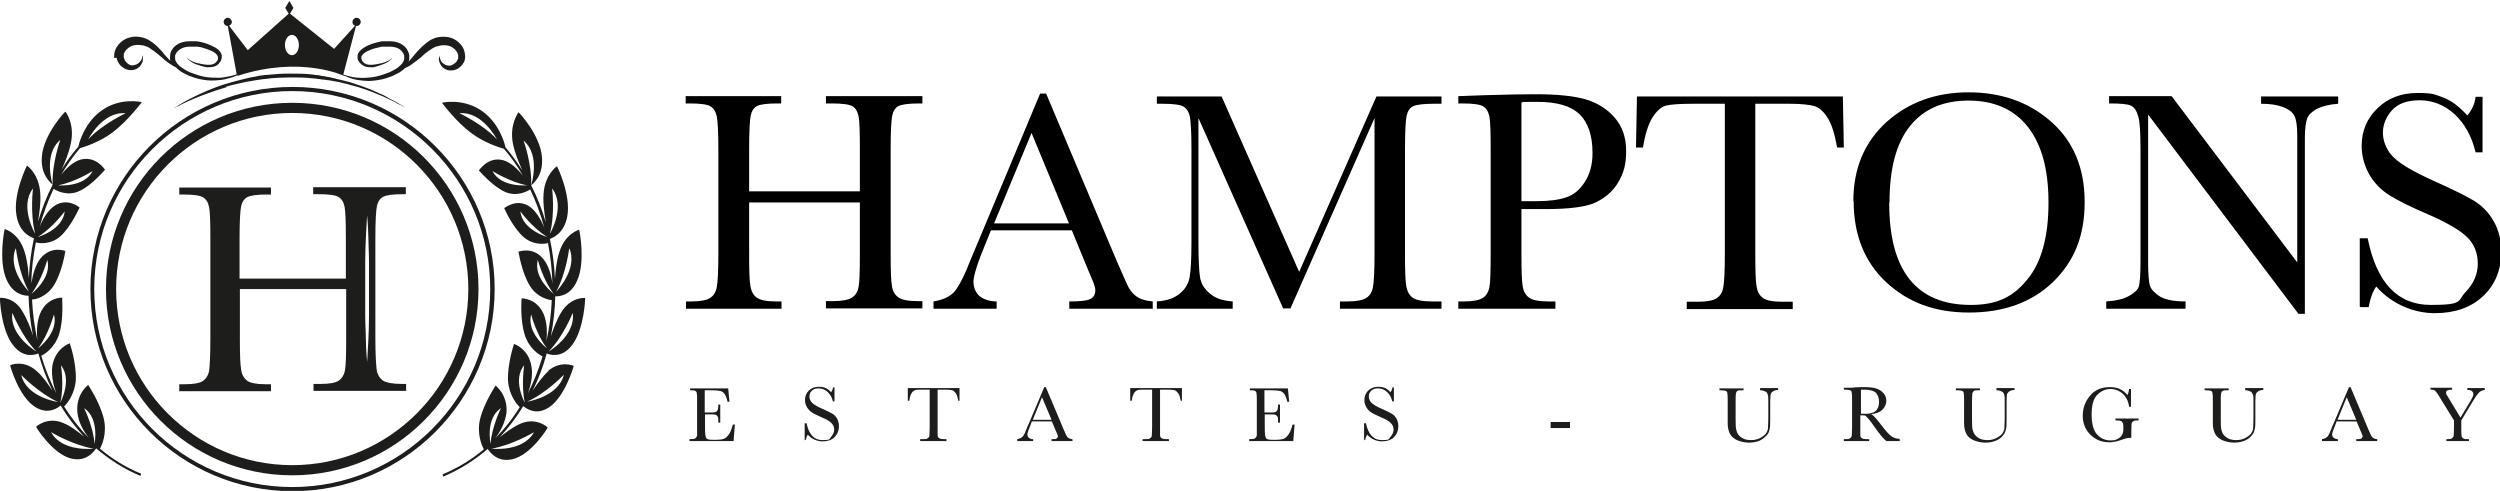
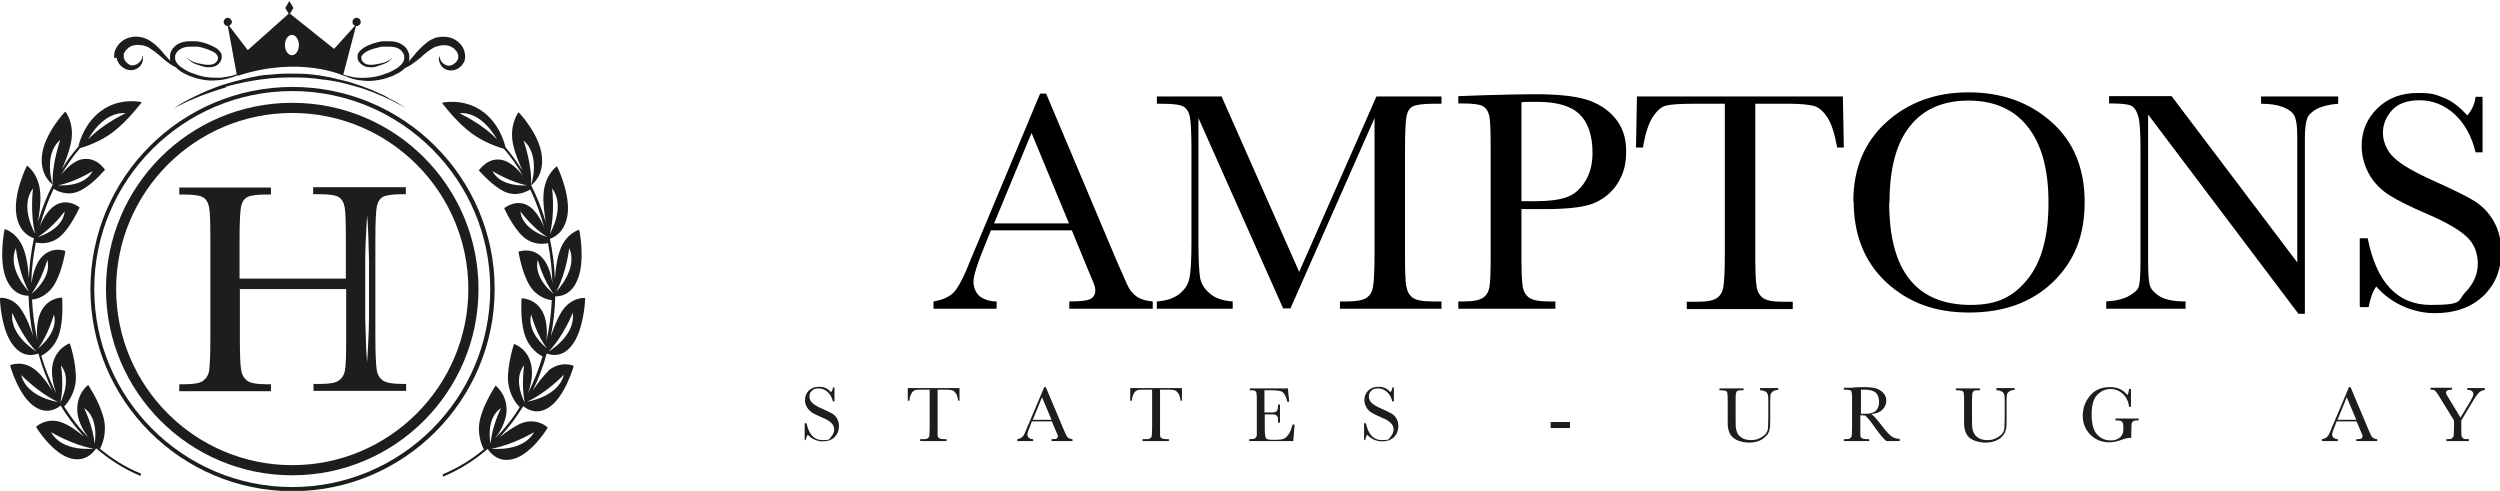
<svg xmlns="http://www.w3.org/2000/svg" id="Capa_1" version="1.1" viewBox="0 0 787.9 154.7">
  <defs>
    <style>
      .st0 {
        fill: #1d1d1b;
      }
    </style>
  </defs>
  <g>
-     <path class="st0" d="M231,133.8h.6l-.4,5.2h-13.9v-.6h.3c.8,0,1.4-.1,1.6-.3s.4-.5.5-.8c0-.3,0-1.2,0-2.6v-8.2c0-1.3,0-2.1-.1-2.5,0-.4-.2-.7-.5-.8-.3-.2-.8-.2-1.6-.2v-.6h12l.4,4.2h-.6c-.3-1.2-.6-2-1-2.5s-.8-.8-1.4-.9c-.5-.1-1.4-.2-2.5-.2h-2.3v7h1.8c.8,0,1.4,0,1.7-.2.3-.1.5-.4.6-.6.1-.3.2-.8.2-1.7h.6v5.7h-.6c0-.9,0-1.6-.2-1.9-.2-.3-.4-.5-.7-.6s-.8-.1-1.5-.1h-1.8v4c0,2,.1,3.1.4,3.5s.9.5,2.1.5h1.2c.9,0,1.6-.1,2.2-.3.6-.2,1.1-.7,1.6-1.4.5-.7.9-1.7,1.2-2.9Z" />
    <path class="st0" d="M253.6,138.8v-5.4h.6c.7,3.5,2.4,5.3,5,5.3s2.1-.3,2.7-1c.6-.7,1-1.4,1-2.3s-.3-1.5-.9-2.1c-.6-.6-1.6-1.2-3.1-1.8-1.3-.6-2.4-1.1-3-1.5s-1.2-1-1.6-1.7c-.4-.7-.6-1.4-.6-2.2,0-1.2.4-2.2,1.2-3,.8-.8,1.9-1.2,3.1-1.2s1.4.1,2,.3,1.3.7,1.9,1.4c.4-.5.6-.9.6-1.5h.5v4.4h-.5c-.3-1.3-.9-2.3-1.7-3-.8-.7-1.7-1.1-2.8-1.1s-1.7.3-2.2.8c-.5.5-.7,1.1-.7,1.8s.3,1.4.9,2c.6.5,1.6,1.2,3.1,1.8,1.4.6,2.5,1.2,3.1,1.5s1.2.9,1.6,1.6c.4.7.6,1.5.6,2.4,0,1.4-.5,2.6-1.4,3.5s-2.2,1.3-3.8,1.3-3.4-.7-4.6-2.1c-.3.4-.5.9-.6,1.6h-.6Z" />
    <path class="st0" d="M286.7,126.3h-.6v-4h16.3v4c0,0-.4,0-.4,0-.2-1.1-.4-1.9-.8-2.4s-.7-.8-1.1-.9c-.4-.1-1-.2-1.9-.2h-2.7v11.8c0,1.3,0,2.2,0,2.6,0,.4.2.7.5.9.3.2.8.3,1.5.3h.8v.6h-8.3v-.6h.9c.7,0,1.2,0,1.5-.3.3-.2.5-.5.5-.8,0-.4.1-1.3.1-2.7v-11.8h-2.5c-1.1,0-1.8,0-2.2.2s-.7.4-1,.9c-.3.5-.6,1.3-.7,2.4Z" />
    <path class="st0" d="M331.6,132.8h-6.4l-.4,1.1c-.6,1.5-1,2.5-1,3s.2.9.5,1.1c.3.3.8.4,1.3.4v.6h-5v-.6c.7-.1,1.3-.4,1.7-.8s.8-1.3,1.3-2.6c0-.1.2-.6.6-1.4l4.9-11.6h.5l5.6,13.3.8,1.8c.2.4.4.7.7.9.3.2.7.4,1.3.4v.6h-6.6v-.6c.8,0,1.4,0,1.6-.2s.4-.4.4-.7-.2-.7-.6-1.6l-1.3-3.1ZM331.4,132.3l-3-7.1-2.9,7.1h5.9Z" />
    <path class="st0" d="M356.8,126.3h-.6v-4h16.3v4c0,0-.4,0-.4,0-.2-1.1-.4-1.9-.8-2.4s-.7-.8-1.1-.9c-.4-.1-1-.2-1.9-.2h-2.7v11.8c0,1.3,0,2.2,0,2.6,0,.4.2.7.5.9.3.2.8.3,1.5.3h.8v.6h-8.3v-.6h.9c.7,0,1.2,0,1.5-.3.3-.2.5-.5.5-.8,0-.4.1-1.3.1-2.7v-11.8h-2.5c-1.1,0-1.8,0-2.2.2s-.7.4-1,.9c-.3.5-.6,1.3-.7,2.4Z" />
    <path class="st0" d="M407.4,133.8h.6l-.4,5.2h-13.9v-.6h.3c.8,0,1.4-.1,1.6-.3s.4-.5.5-.8c0-.3,0-1.2,0-2.6v-8.2c0-1.3,0-2.1-.1-2.5,0-.4-.2-.7-.5-.8-.3-.2-.8-.2-1.6-.2v-.6h12l.4,4.2h-.6c-.3-1.2-.6-2-1-2.5s-.8-.8-1.4-.9c-.5-.1-1.4-.2-2.5-.2h-2.3v7h1.8c.8,0,1.4,0,1.7-.2.3-.1.5-.4.6-.6.1-.3.2-.8.2-1.7h.6v5.7h-.6c0-.9,0-1.6-.2-1.9-.2-.3-.4-.5-.7-.6s-.8-.1-1.5-.1h-1.8v4c0,2,.1,3.1.4,3.5s.9.5,2.1.5h1.2c.9,0,1.6-.1,2.2-.3.6-.2,1.1-.7,1.6-1.4.5-.7.9-1.7,1.2-2.9Z" />
    <path class="st0" d="M429.9,138.8v-5.4h.6c.7,3.5,2.4,5.3,5,5.3s2.1-.3,2.7-1c.6-.7,1-1.4,1-2.3s-.3-1.5-.9-2.1c-.6-.6-1.6-1.2-3.1-1.8-1.3-.6-2.4-1.1-3-1.5-.7-.4-1.2-1-1.6-1.7-.4-.7-.6-1.4-.6-2.2,0-1.2.4-2.2,1.2-3s1.9-1.2,3.1-1.2,1.4.1,2,.3,1.3.7,1.9,1.4c.4-.5.6-.9.6-1.5h.5v4.4h-.5c-.3-1.3-.9-2.3-1.7-3-.8-.7-1.7-1.1-2.8-1.1s-1.7.3-2.2.8c-.5.5-.7,1.1-.7,1.8s.3,1.4.9,2c.6.5,1.6,1.2,3.1,1.8,1.4.6,2.5,1.2,3.1,1.5.7.4,1.2.9,1.6,1.6.4.7.6,1.5.6,2.4,0,1.4-.5,2.6-1.4,3.5s-2.2,1.3-3.8,1.3-3.4-.7-4.6-2.1c-.3.4-.5.9-.6,1.6h-.6Z" />
    <path class="st0" d="M488.7,133h6.1v1.9h-6.1v-1.9Z" />
    <path class="st0" d="M554.8,122.3h5.6v.6c-.7,0-1.3.2-1.7.5-.4.3-.6.6-.7,1,0,.4-.1,1-.1,2.1v5.6c0,1.4,0,2.5-.2,3.2-.1.7-.4,1.4-1,2s-1.3,1.2-2.2,1.6c-1,.4-2.1.6-3.3.6s-2.7-.3-3.8-.8c-1-.5-1.8-1.2-2.2-2-.4-.8-.7-1.9-.7-3.2v-1.7s0-5.2,0-5.2c0-1.3,0-2.2-.1-2.6,0-.4-.2-.7-.5-.8-.3-.1-.8-.2-1.6-.2h-.4v-.6h7.6v.6h-.3c-.8,0-1.4,0-1.6.2-.3.1-.4.4-.5.8s-.1,1.2-.1,2.6v5.3c0,1.8,0,3.1.3,3.9.2.8.6,1.4,1.4,2,.8.6,1.8.9,3.1.9s1.9-.2,2.8-.6c.8-.4,1.5-.9,1.9-1.4.4-.6.7-1.2.7-1.8s.1-1.6.1-2.9v-5.7c0-.9,0-1.6-.2-2-.1-.4-.3-.7-.7-.9-.4-.2-.9-.4-1.7-.4v-.6Z" />
    <path class="st0" d="M599,139h-4.5c-.8-.6-2-2-3.7-4.4-.5-.8-1.1-1.5-1.6-2.2-.6-.7-1-1.1-1.2-1.3-.2-.2-.5-.2-1-.2h-.7v3.7c0,1.3,0,2.2,0,2.6,0,.4.2.7.5.9.3.2.8.3,1.5.3h.8v.6h-8v-.6h.5c.7,0,1.2,0,1.5-.3s.5-.5.5-.8c0-.4.1-1.3.1-2.7v-8.2c0-1.3,0-2.2-.1-2.6,0-.4-.2-.7-.5-.8-.3-.1-.8-.2-1.7-.2h-.3v-.6h2.4c1.6-.2,2.9-.2,3.8-.2,1.6,0,2.9.1,3.9.4,1,.3,1.8.8,2.4,1.5.6.7.9,1.5.9,2.4s-.4,2-1.2,2.8c-.8.8-2,1.3-3.6,1.4.7.3,1.8,1.6,3.4,3.7,1.3,1.7,2.3,2.8,3,3.3s1.6.8,2.6.8v.6ZM586.4,130.4c.6,0,1.3,0,1.9,0,.7,0,1.2-.1,1.7-.3.5-.1.9-.4,1.2-.6.3-.3.5-.7.7-1.1.2-.5.3-1,.3-1.7,0-1.2-.3-2.1-.9-2.8-.6-.7-1.9-1.1-3.8-1.1s-.7,0-1,0v7.6Z" />
    <path class="st0" d="M629.3,122.3h5.6v.6c-.7,0-1.3.2-1.7.5-.4.3-.6.6-.7,1,0,.4-.1,1-.1,2.1v5.6c0,1.4,0,2.5-.2,3.2s-.4,1.4-1,2c-.5.7-1.3,1.2-2.2,1.6-1,.4-2.1.6-3.3.6s-2.7-.3-3.8-.8-1.8-1.2-2.2-2-.7-1.9-.7-3.2v-1.7s0-5.2,0-5.2c0-1.3,0-2.2-.1-2.6,0-.4-.2-.7-.5-.8-.3-.1-.8-.2-1.6-.2h-.4v-.6h7.6v.6h-.3c-.8,0-1.4,0-1.6.2s-.4.4-.5.8c0,.4-.1,1.2-.1,2.6v5.3c0,1.8,0,3.1.3,3.9s.6,1.4,1.4,2c.8.6,1.8.9,3.1.9s1.9-.2,2.8-.6c.8-.4,1.5-.9,1.9-1.4.4-.6.7-1.2.7-1.8,0-.6.1-1.6.1-2.9v-5.7c0-.9,0-1.6-.2-2-.1-.4-.3-.7-.7-.9-.4-.2-.9-.4-1.7-.4v-.6Z" />
    <path class="st0" d="M666.8,131.9h7.2v.6c-.8,0-1.3,0-1.6.2-.3.2-.5.4-.6.8,0,.4-.1,1.3-.1,2.7v1.8c-.2,0-.4,0-.5,0-.6,0-1.5.2-2.5.6-1.4.5-2.7.8-3.9.8-2.4,0-4.4-.8-6-2.4-1.6-1.6-2.4-3.6-2.4-6s.8-4.5,2.3-6.3c1.5-1.8,3.6-2.7,6.2-2.7s4.1.8,5.6,2.5c.3-.6.4-1.2.5-1.9h.6v5.6h-.6c-.2-1.7-.9-3.1-2-4.1-1.1-1-2.4-1.5-3.9-1.5s-2.9.6-4.1,1.8-1.8,3.2-1.8,6.2.6,5.1,1.7,6.3c1.1,1.2,2.5,1.9,4.2,1.9s1.6-.2,2.3-.5c.7-.3,1.2-.8,1.4-1.3.3-.5.4-1.1.4-1.9s0-1.5-.2-1.8c-.1-.3-.3-.5-.5-.6-.2-.1-.7-.2-1.4-.2h-.4v-.6Z" />
-     <path class="st0" d="M707.7,122.3h5.6v.6c-.7,0-1.3.2-1.7.5-.4.3-.6.6-.7,1,0,.4-.1,1-.1,2.1v5.6c0,1.4,0,2.5-.2,3.2s-.4,1.4-1,2c-.5.7-1.3,1.2-2.2,1.6-1,.4-2.1.6-3.3.6s-2.7-.3-3.8-.8c-1-.5-1.8-1.2-2.2-2s-.7-1.9-.7-3.2v-1.7s0-5.2,0-5.2c0-1.3,0-2.2-.1-2.6,0-.4-.2-.7-.5-.8-.3-.1-.8-.2-1.6-.2h-.4v-.6h7.6v.6h-.3c-.8,0-1.4,0-1.6.2-.3.1-.4.4-.5.8s-.1,1.2-.1,2.6v5.3c0,1.8,0,3.1.3,3.9.2.8.6,1.4,1.4,2,.8.6,1.8.9,3.1.9s1.9-.2,2.8-.6c.8-.4,1.5-.9,1.9-1.4.4-.6.7-1.2.7-1.8,0-.6.1-1.6.1-2.9v-5.7c0-.9,0-1.6-.2-2s-.3-.7-.7-.9c-.4-.2-.9-.4-1.7-.4v-.6Z" />
    <path class="st0" d="M742.8,132.8h-6.4l-.4,1.1c-.6,1.5-1,2.5-1,3s.2.9.5,1.1.8.4,1.3.4v.6h-5v-.6c.7-.1,1.3-.4,1.7-.8s.8-1.3,1.3-2.6c0-.1.2-.6.6-1.4l4.9-11.6h.5l5.6,13.3.8,1.8c.2.4.4.7.7.9.3.2.7.4,1.3.4v.6h-6.6v-.6c.8,0,1.4,0,1.6-.2s.4-.4.4-.7-.2-.7-.6-1.6l-1.3-3.1ZM742.6,132.3l-3-7.1-2.9,7.1h5.9Z" />
    <path class="st0" d="M775.4,131.7l3.3-5.5c.5-.9.8-1.5.8-1.9s-.1-.7-.4-1c-.3-.3-.8-.4-1.5-.4v-.6h5.5v.6c-.8.1-1.4.4-1.8.8-.5.5-1.1,1.3-1.8,2.5l-3.8,6.3v2.2c0,1.4,0,2.3.1,2.7s.3.7.6.8c.3.2.8.2,1.7.2v.6h-7.1v-.6h.3c.7,0,1.2,0,1.5-.3s.5-.5.5-.8c0-.4.1-1.3.1-2.7v-2.1l-4.2-6.8c-.8-1.4-1.4-2.2-1.7-2.5-.3-.3-.8-.4-1.5-.4v-.6h6.8v.6c-1.3,0-1.9.3-1.9.9s.2.7.6,1.4l4,6.6Z" />
  </g>
  <g>
-     <path d="M271,63.8h-34.9v16.1c0,5.3.1,8.7.4,10.3.3,1.6.9,2.8,2,3.6,1.1.8,3.1,1.2,6.1,1.2h1.7v2.3h-30.1v-2.3h1.7c2.9,0,4.8-.4,5.9-1.1,1.1-.7,1.8-1.8,2.1-3.4.3-1.5.5-5.1.5-10.7v-32.8c0-5.3-.2-8.8-.5-10.3-.3-1.5-1-2.6-2-3.2-1-.6-3.2-.9-6.6-.9h-1.2v-2.3h30.1v2.3h-1.2c-3.3,0-5.4.3-6.4.8-1,.5-1.7,1.6-2,3-.3,1.5-.5,5-.5,10.6v13.3h34.9v-13.3c0-5.3-.1-8.8-.4-10.3-.3-1.5-.9-2.6-1.9-3.2-1-.6-3.2-.9-6.6-.9h-1.8v-2.3h30.4v2.3h-1c-3.3,0-5.4.3-6.5.8-1,.5-1.7,1.6-2,3-.3,1.5-.5,5-.5,10.6v32.8c0,5.3.1,8.7.4,10.3.2,1.6.9,2.8,2,3.6,1.1.8,3.1,1.2,6.1,1.2h1.5v2.3h-30.4v-2.3h2.3c2.8,0,4.8-.4,5.9-1.1,1.1-.7,1.8-1.8,2.1-3.4.3-1.5.4-5.1.4-10.7v-16.1Z" />
    <path d="M337.7,72.6h-25.4l-1.7,4.2c-2.6,6.2-3.8,10.2-3.8,12s.7,3.5,2,4.6c1.4,1,3.1,1.6,5.3,1.6v2.3h-19.9v-2.3c3-.5,5.2-1.5,6.6-3.1,1.4-1.6,3.2-5.1,5.2-10.3.2-.5,1-2.4,2.4-5.7l19.4-46.4h1.9l22.4,53.1,3.1,7c.7,1.6,1.6,2.8,2.8,3.7,1.2.9,2.9,1.5,5.3,1.7v2.3h-26.3v-2.3c3.2,0,5.4-.2,6.5-.7,1.1-.5,1.7-1.4,1.7-2.8s-.8-2.9-2.3-6.5l-5.1-12.4ZM336.9,70.4l-11.8-28.5-11.8,28.5h23.6Z" />
    <path d="M409.4,85.8l24.4-55.4h20.5v2.3h-2.5c-3.3,0-5.4.3-6.5.8-1,.5-1.7,1.6-2,3-.3,1.5-.5,5-.5,10.6v32.8c0,5.3.1,8.7.4,10.3.3,1.6.9,2.8,2,3.6,1.1.8,3.1,1.2,6.1,1.2h3v2.3h-32v-2.3h2.4c2.8,0,4.8-.4,5.9-1.1,1.1-.7,1.8-1.8,2.1-3.4.3-1.5.5-5.1.5-10.7v-42.6l-26.5,60h-2.3l-26.7-60v39.2c0,5.4.2,9,.5,11,.3,1.9,1.3,3.6,3.1,5.1,1.7,1.5,4.1,2.3,7.2,2.5v2.3h-23.9v-2.3c2.9-.2,5.2-.9,7-2.3,1.8-1.4,2.9-3.1,3.3-5.2.4-2,.6-5.8.6-11.3v-29.1c0-5.3-.2-8.8-.5-10.3-.3-1.5-1-2.6-2-3.2-1-.6-3.2-.9-6.6-.9h-1.8v-2.3h20.4l24.5,55.4Z" />
    <path d="M479.5,65.8v14.1c0,5.3.1,8.7.4,10.3.2,1.6.9,2.8,2,3.6,1.1.8,3.1,1.2,6.1,1.2h2.2v2.3h-30.6v-2.3h1.8c2.9,0,4.8-.4,5.9-1.1,1.1-.7,1.8-1.8,2.1-3.4.3-1.5.4-5.1.4-10.7v-32.8c0-5.3-.1-8.8-.4-10.3-.3-1.5-1-2.6-2-3.2-1-.6-3.2-.9-6.6-.9h-1.2v-2.3l8.4-.3c6.7-.2,11.9-.3,15.7-.3,6.9,0,12.2.5,16,1.6,3.7,1.1,6.8,3,9.2,5.8,2.4,2.8,3.6,6.2,3.6,10.5s-.8,6.9-2.4,9.7c-1.6,2.8-4,4.9-7,6.4s-8.4,2.2-16.1,2.2h-7.4ZM479.5,63.4h4.8c3.8,0,7-.4,9.3-1.2,2.4-.8,4.3-2.4,5.9-4.9,1.6-2.5,2.4-5.5,2.4-9.1,0-5.5-1.4-9.6-4.1-12.2-2.7-2.6-7.1-3.9-13.2-3.9s-3.9,0-5.1.2v31Z" />
    <path d="M517.9,46.5h-2.3l.3-16.1h64.9l.3,16.1h-2.1c-.8-4.4-1.8-7.6-3.1-9.5-1.3-2-2.7-3.2-4.2-3.6-1.5-.4-4.1-.7-7.7-.7h-10.8v47.2c0,5.2.1,8.7.4,10.3.2,1.6.9,2.9,2,3.7,1.1.8,3.1,1.2,6.1,1.2h3.3v2.3h-33.4v-2.3h3.5c2.9,0,4.8-.4,5.9-1.1,1.1-.7,1.8-1.8,2.1-3.4.3-1.5.5-5.1.5-10.7v-47.2h-9.9c-4.3,0-7.2.2-8.7.6-1.5.4-2.9,1.7-4.2,3.7-1.3,2.1-2.3,5.2-3,9.5Z" />
    <path d="M584.1,63.4c0-10.3,3.5-18.6,10.4-24.9,6.9-6.2,15.5-9.4,25.9-9.4s19.1,3.1,26.1,9.3c7,6.2,10.5,14.6,10.5,25.3s-3.3,18.7-10,25.2c-6.7,6.4-15.5,9.6-26.4,9.6s-19.3-3.2-26.2-9.6c-6.8-6.4-10.2-14.9-10.2-25.5ZM595.4,63.8c0,10.8,2.1,18.8,6.4,24.2,4.3,5.4,10.7,8.1,19.3,8.1s13.5-2.7,17.9-8.1c4.4-5.4,6.6-13.4,6.6-24.1s-2.2-18.4-6.5-23.9c-4.3-5.5-10.6-8.3-18.7-8.3s-14.2,2.7-18.5,8.1c-4.3,5.4-6.4,13.4-6.4,24Z" />
    <path d="M724.3,98.8l-47.3-62.7v46.4c0,3.8.2,6.4.6,7.6s1.5,2.3,3.2,3.4c1.8,1,4.4,1.5,8,1.5v2.3h-25v-2.3c3.2-.2,5.6-.8,7.3-1.8s2.7-1.9,3-3c.3-1.1.5-3.7.5-7.7v-35.5c0-5.1-.2-8.6-.7-10.3-.5-1.7-1.2-2.9-2.3-3.4-1-.5-3.3-.7-6.9-.7v-2.3h19.7l39.6,52.4v-40c0-3-.3-5-.9-6.2-.6-1.2-1.9-2.1-3.7-2.8-1.9-.7-4.1-1-6.8-1v-2.3h24.3v2.3c-2.8.2-5.1.8-6.7,1.6-1.6.9-2.7,1.9-3.1,3.1-.4,1.2-.7,3.2-.7,6.1v55.4h-2.1Z" />
    <path d="M743.7,96.6v-21.5h2.5c2.8,14,9.4,21,19.9,21s8.3-1.3,10.9-4,3.9-5.7,3.9-9-1.1-6.2-3.4-8.4c-2.3-2.2-6.4-4.6-12.4-7.2-5.4-2.3-9.4-4.3-12.1-6-2.7-1.7-4.9-4-6.4-6.7-1.5-2.8-2.3-5.7-2.3-8.8,0-4.8,1.7-8.7,5-11.9,3.3-3.2,7.5-4.8,12.6-4.8s5.5.5,8,1.4c2.5.9,5.1,2.8,7.7,5.7,1.5-1.8,2.4-3.8,2.6-5.9h2.2v17.5h-2.2c-1.2-5.1-3.5-9.1-6.6-12-3.2-2.9-6.9-4.4-11-4.4s-6.9,1.1-8.8,3.2c-1.9,2.2-2.8,4.5-2.8,7.1s1.2,5.7,3.5,7.8c2.3,2.2,6.5,4.6,12.5,7.3,5.8,2.6,9.9,4.6,12.6,6.2,2.6,1.6,4.7,3.7,6.3,6.5,1.6,2.8,2.4,6,2.4,9.6,0,5.7-1.9,10.4-5.7,14-3.8,3.6-8.9,5.4-15.3,5.4s-13.5-2.8-18.4-8.4c-1.1,1.5-1.9,3.7-2.4,6.5h-2.5Z" />
  </g>
  <g>
    <path class="st0" d="M92.1,149.8c32.4,0,58.7-26.3,58.7-58.7s-26.3-58.7-58.7-58.7-58.7,26.3-58.7,58.7,26.3,58.7,58.7,58.7ZM92.1,35.6c30.6,0,55.5,24.9,55.5,55.5s-24.9,55.5-55.5,55.5-55.5-24.9-55.5-55.5,24.9-55.5,55.5-55.5Z" />
    <path class="st0" d="M28.5,91.1c0,35.1,28.6,63.7,63.7,63.7s63.7-28.6,63.7-63.7-28.6-63.7-63.7-63.7-63.7,28.6-63.7,63.7ZM92.1,28.7c34.4,0,62.4,28,62.4,62.4s-28,62.4-62.4,62.4-62.4-28-62.4-62.4,28-62.4,62.4-62.4Z" />
    <path class="st0" d="M36.8,18.2c0,.2,0,.4.1.6.1.3.2.6.4.9.3.6.8,1.1,1.2,1.4,1,.8,2.1,1.1,3.2,1,1.1-.1,1.9-.7,2.4-1.2.5-.6.8-1.2.9-1.8.1-.5,0-1,0-1.2,0-.3-.2-.4-.2-.4,0,0,0,.1,0,.4,0,.3,0,.6-.3,1-.2.4-.6.8-1.1,1.2-.5.3-1.2.5-1.8.5-.6,0-1.3-.4-1.8-1-.3-.3-.5-.6-.6-.9,0-.2-.1-.3-.2-.5,0,0,0-.1,0-.2,0,0,0-.2,0-.4h0c0,0,0,0,0,0h0s0,0,0,0h0c0-.1,0-.2,0-.2,0,0,0-.2,0-.3,0-.2.1-.4.2-.5.2-.4.4-.7.7-1,.6-.6,1.3-1.1,2.2-1.3.9-.2,1.8-.2,2.8,0,.2,0,.5,0,.7.2.2,0,.4.1.7.2.2,0,.4.2.6.3.2.1.4.2.6.4.8.5,1.6,1.1,2.3,1.7.7.6,1.5,1.2,2.1,1.8.7.6,1.3,1,1.9,1.4.6.4,1.1.7,1.6.9,0,0,0,0,.1,0,0,0,0,0,0,.1.7.7,1.5,1.3,2.3,1.7l.6.3.6.3.6.3.6.2c1.7.7,3.4,1,5,1.2,1.6.2,3.2,0,4.5-.1,1.4-.2,2.6-.6,3.7-.9.5-.2,1-.4,1.5-.6,0,0,0,0,0,0v.2c19.9-6.5,33.5,0,33.5,0h0c.4,0,.9.3,1.4.5,1.1.4,2.3.8,3.7.9,1.4.2,2.9.3,4.5.1,1.6-.2,3.3-.5,5-1.2l.6-.2.6-.3.6-.3.6-.3c.8-.4,1.6-1,2.3-1.7,0,0,0,0,0,0,0,0,.2,0,.3-.1.5-.2,1-.5,1.6-.9.6-.4,1.2-.9,1.9-1.4.7-.5,1.4-1.1,2.1-1.8.7-.6,1.5-1.2,2.3-1.7.2-.1.4-.2.6-.4.2,0,.4-.2.6-.3.3-.1.5-.2.7-.2.2,0,.5-.1.7-.2.9-.2,1.9-.2,2.8,0,.9.2,1.6.7,2.2,1.3.3.3.5.7.7,1,0,.2.1.4.2.5,0,0,0,.2,0,.3,0,0,0,0,0,.1h0c0,0,0,.1,0,.1h0s0,0,0,0h0c0,.1,0,.3,0,.4,0,0,0,.1,0,.2,0,.2,0,.4-.2.5-.1.3-.3.7-.6.9-.5.5-1.2.9-1.8,1-.6,0-1.3-.1-1.8-.5-.5-.3-.9-.7-1.1-1.2-.2-.4-.3-.8-.3-1,0-.3,0-.4,0-.4,0,0,0,.1-.2.4,0,.3-.2.7,0,1.2.1.5.4,1.2.9,1.8.5.6,1.4,1.1,2.4,1.2,1.1.1,2.3-.2,3.2-1,.5-.4.9-.9,1.2-1.4.2-.3.3-.6.4-.9,0-.2,0-.4.1-.6,0-.2,0-.3,0-.4,0-1.5-.5-2.9-1.4-3.9-.9-1.1-2.2-1.9-3.5-2.2-1.3-.3-2.7-.3-4,0-.3,0-.6.2-.9.3-.3.1-.6.3-.9.4-.3.2-.6.3-.8.5-.2.2-.5.3-.7.5-.9.7-1.7,1.5-2.4,2.2-.7.7-1.3,1.5-1.8,2.1-.5.6-1,1.1-1.4,1.6,0-.2.2-.5.2-.8v-.2s0-.2,0-.2c0,0,0-.3,0-.4,0-.3,0-.6-.1-.9-.2-.5-.4-1-.7-1.5-.6-.9-1.6-1.5-2.5-1.9-1-.4-2-.5-3-.5-.5,0-1,0-1.4,0-.2,0-.4,0-.7,0-.2,0-.5,0-.7.1-.9.2-1.8.4-2.6.7-.8.3-1.6.6-2.4,1.1-.8.5-1.5,1-2,1.9-.1.2-.2.5-.2.7,0,.1,0,.2,0,.4,0,0,0,.2,0,.3,0,.5.2,1,.5,1.3.5.7,1.2,1.2,2,1.5.7.2,1.5.2,2.1.2.7,0,1.2-.2,1.8-.4,1.1-.3,2-.7,2.7-1,.7-.4,1.2-.8,1.5-1.1.3-.3.4-.5.4-.5,0,0-.2.2-.5.4-.3.3-.9.6-1.6.9-.7.3-1.7.5-2.7.7-1.1.2-2.3.4-3.5,0-.5-.2-1-.6-1.3-1.1-.1-.2-.2-.5-.2-.8,0,0,0-.1,0-.2,0,0,0-.1,0-.2,0-.1,0-.3.2-.4.6-1,2.2-1.7,3.8-2.2.8-.2,1.6-.4,2.4-.6.2,0,.4,0,.6,0,.2,0,.4,0,.6,0,.4,0,.8,0,1.3,0,1.7,0,3.3.5,4.1,1.8.2.3.4.6.5,1,0,.2,0,.3,0,.5,0,0,0,.1,0,.3h0c0,0,0,.1,0,.1h0s0,.1,0,.1c0,.7-.5,1.3-1,1.9-.6.6-1.2,1.1-2,1.5l-.5.3-.6.3-.6.3-.6.2c-1.5.6-3.1,1.1-4.6,1.3-1.5.2-3,.3-4.3.2-1.3,0-2.5-.3-3.6-.6-.5-.1-1-.3-1.4-.4l4-15.3c0,0,.1,0,.2,0,.7,0,1.3-.6,1.3-1.3s-.6-1.3-1.3-1.3-1.3.6-1.3,1.3.3,1,.8,1.2l-6.6,7.3-13.9-11.1,1.1-1.8-1.3-2.2-1.3,2.2,1.1,1.8-12.9,11.5-5.9-7.7c.5-.2.9-.7.9-1.2s-.6-1.3-1.3-1.3-1.3.6-1.3,1.3.6,1.3,1.3,1.3,0,0,0,0l2.8,15.2c-.5.2-1,.3-1.6.5-1.1.2-2.3.5-3.6.6-1.3,0-2.8,0-4.3-.2-1.5-.2-3-.7-4.6-1.3l-.6-.2-.6-.3-.6-.3-.5-.3c-.7-.4-1.4-.9-2-1.5-.5-.6-1-1.2-1-1.9h0c0-.1,0-.1,0-.1h0s0-.1,0-.1c0-.1,0-.2,0-.3,0-.1,0-.3,0-.5.1-.3.3-.7.5-1,.9-1.2,2.5-1.8,4.1-1.8.4,0,.8,0,1.3,0,.2,0,.4,0,.6,0,.2,0,.4,0,.6,0,.8.1,1.6.3,2.4.6,1.5.5,3.2,1.1,3.8,2.2,0,.1.1.3.2.4,0,0,0,.2,0,.2,0,0,0,.2,0,.2,0,.2,0,.5-.2.8-.3.5-.8.9-1.3,1.1-1.1.4-2.4.2-3.5,0-1.1-.2-2-.4-2.7-.7-.7-.3-1.3-.6-1.6-.9-.3-.3-.5-.4-.5-.4,0,0,.1.2.4.5.3.3.8.7,1.5,1.1.7.4,1.7.7,2.7,1,.5.2,1.1.3,1.8.4.6,0,1.4,0,2.1-.2.8-.2,1.5-.7,2-1.5.3-.4.4-.8.5-1.3,0-.2,0-.2,0-.3,0-.2,0-.3,0-.4,0-.2-.1-.5-.2-.7-.5-.9-1.2-1.5-2-1.9-.8-.4-1.6-.8-2.4-1.1-.8-.3-1.7-.5-2.6-.7-.2,0-.5,0-.7-.1-.2,0-.5,0-.7,0-.5,0-.9,0-1.4,0-1,0-2,.1-3,.5-1,.4-1.9,1-2.5,1.9-.3.4-.6.9-.7,1.5,0,.3-.1.5-.1.9,0,.2,0,.3,0,.4v.2s0,.2,0,.2c0,.2,0,.4.1.6-.4-.4-.8-.9-1.3-1.4-.6-.6-1.1-1.4-1.8-2.1-.7-.7-1.4-1.5-2.4-2.2-.2-.2-.5-.3-.7-.5-.3-.2-.5-.3-.8-.5-.2-.1-.6-.3-.9-.4-.3-.1-.6-.2-.9-.3-1.3-.3-2.6-.4-4,0-1.3.3-2.6,1.1-3.5,2.2-.9,1.1-1.5,2.4-1.4,3.9,0,.1,0,.2,0,.4ZM92,11c1.2,0,2.2,1.4,2.2,3.2s-1,3.2-2.2,3.2-2.2-1.4-2.2-3.2,1-3.2,2.2-3.2Z" />
    <path class="st0" d="M44.5,149.3c-4.9-2-9.2-4.7-13-7.9.6-1,2.3-4.8,1.2-9.5-1.3-5.3-4.9-10.5-4.9-10.6,0,0-4,2.9-3.4,8.8.3,2.9,1.9,5.8,3.6,7.9-3-3-5.5-6.3-7.8-9.9.8-.7,3.4-3.8,3.7-8.4.2-5.4-1.9-11.5-1.9-11.5,0,0-4.5,1.4-5.5,7.1-.4,2.8.3,6.1,1.2,8.6-1.9-3.8-3.5-7.7-4.7-11.8,1-.4,4.2-2.4,5.6-6.7,1.6-5,.9-11.5,1-11.6,0,0-4.7-.2-6.9,4.9-1.1,2.5-1.2,5.9-.9,8.6-.9-4.2-1.5-8.5-1.7-12.9,1,0,4.6-.8,6.9-4.5,2.6-4.2,3.6-10.7,3.6-10.8,0,0-4.4-1.8-7.8,2.3-1.6,2-2.5,5.2-2.9,7.9,0-4.3.6-8.7,1.4-12.9,1,.3,4.6.8,7.7-1.9,3.5-3.1,6-9.1,6.1-9.1,0,0-3.8-3.3-8-.5-2,1.4-3.7,4.2-4.6,6.6,1.1-4.1,2.6-8.2,4.4-12,.9.6,4.2,2.4,7.9.8,4.2-1.8,8.2-6.8,8.3-6.8,0,0-2.8-4.5-7.7-3.2-2.4.7-4.6,2.8-6.2,4.9,1.8-3,3.8-5.9,6-8.5,1.7-.5,6.1-1.9,10.2-4.9,5-3.8,9.3-9.6,9.3-9.6.1,0-6.9-1.7-12.9,2.8-4.9,3.6-6.7,9.3-7.1,11.2-2,2.3-3.8,4.7-5.3,7.3,1.1-2.4,2.3-5.3,2.9-8.2,1.4-6.2-1.6-10.1-1.7-10.1,0-.2-6.9,7.2-7.4,14.1-.5,5.6,2.6,8.2,3.4,8.9,0,0-3.1-9.5,2.4-14.1,0,0-2.7,7.5-2.4,14.1-1.9,3.7-3.4,7.6-4.6,11.6.4-2.6.9-5.8.7-8.7-.3-6.2-4.1-8.9-4.2-8.9,0-.1-4.5,9-3.3,15.7.9,5.5,4.5,6.8,5.5,7.2-.9,4.1-1.4,8.3-1.6,12.6-.2-2.7-.5-5.8-1.4-8.5-1.8-5.8-6.1-7-6.2-7-.1-.1-2.1,10.1.6,16,2.2,4.9,5.9,5,6.9,5,.1,4.2.6,8.5,1.4,12.6-.8-2.5-1.9-5.4-3.3-7.6C4.5,93.5,0,93.8,0,93.9c-.1,0,.3,10.4,4.3,15.1,3.2,4,6.8,2.8,7.8,2.4,1.1,4,2.6,8,4.4,11.7-1.4-2.1-3.1-4.6-5-6.2-4.1-3.7-8.3-1.8-8.3-1.8-.1,0,2.7,9.9,7.8,13.1,4.1,2.7,7.3.3,8.1-.4,2.1,3.5,4.6,6.8,7.4,9.8-2-1.6-4.3-3.4-6.6-4.3-4.9-2.1-8.5,1.1-8.5,1.2-.2,0,5.2,8.6,11,10,4.8,1.2,7.2-2.2,7.9-3.2,4.1,3.5,8.7,6.5,14,8.7,0-.2.1-.5.2-.7ZM39.6,35.7s-7.2,3.3-11.8,8.2c0,0,4.6-8.9,11.8-8.2ZM29.2,53.9c-2.7,5.3-10.9,4.5-10.9,4.5,5.4-1,10.9-4.5,10.9-4.5ZM20.4,66.6c-.6,5.9-8.5,8.1-8.5,8.1,4.7-2.9,8.5-8.1,8.5-8.1ZM10.4,59.4s-1,7.9.7,14.3c0,0-5.1-8.6-.7-14.3ZM5,78.2s.9,7.9,4.1,13.7c0,0-7-7.1-4.1-13.7ZM14.9,81.9c1.6,5.7-5,10.7-5,10.7,3.3-4.4,5-10.7,5-10.7ZM3.9,98.6s2.9,7.4,7.6,12.2c0,0-8.6-5-7.6-12.2ZM12,109.8c3.3-4.4,5-10.7,5-10.7,1.6,5.7-5,10.7-5,10.7ZM6.7,118.2s5.5,5.7,11.6,8.5c0,0-9.9-1.4-11.6-8.5ZM19,126.9c1.3-5.3.2-11.8.2-11.8,3.7,4.6-.2,11.8-.2,11.8ZM16.1,136.2s6.8,4.1,13.4,5.2c0,0-9.9,1.2-13.4-5.2ZM29.8,139.9c-.4-5.5-3.3-11.3-3.3-11.3,4.9,3.3,3.3,11.3,3.3,11.3Z" />
    <path class="st0" d="M172.9,116.9c-1.9,1.7-3.6,4.1-5,6.2,1.8-3.7,3.3-7.6,4.4-11.7,1,.4,4.6,1.6,7.8-2.4,4-4.8,4.4-15.2,4.3-15.1,0,0-4.5-.4-7.5,4.5-1.4,2.3-2.5,5.2-3.3,7.6.8-4.1,1.3-8.4,1.4-12.6,1,0,4.8,0,6.9-5,2.7-5.9.7-16.1.6-16,0,0-4.4,1.2-6.2,7-.9,2.7-1.2,5.8-1.4,8.5-.2-4.2-.7-8.5-1.6-12.6,1-.4,4.5-1.7,5.5-7.2,1.2-6.6-3.2-15.8-3.3-15.7,0,0-3.9,2.7-4.2,8.9-.2,2.9.3,6,.7,8.7-1.2-4-2.7-7.9-4.6-11.6.3-6.7-2.4-14.1-2.4-14.1,5.5,4.7,2.4,14.1,2.4,14.1.9-.7,3.9-3.3,3.4-8.9-.5-6.9-7.3-14.2-7.4-14.1,0,0-3,3.9-1.7,10.1.6,2.9,1.9,5.8,2.9,8.2-1.6-2.6-3.4-5-5.3-7.3-.4-1.9-2.2-7.6-7.1-11.2-6.1-4.5-13.1-2.8-12.9-2.8,0,0,4.3,5.9,9.3,9.6,4.1,3,8.5,4.4,10.2,4.9,2.3,2.6,4.3,5.5,6,8.5-1.6-2.1-3.8-4.2-6.2-4.9-4.9-1.3-7.6,3.3-7.7,3.2.1,0,4.1,4.9,8.3,6.8,3.7,1.6,7-.2,7.9-.8,1.8,3.8,3.3,7.8,4.4,12-1-2.5-2.6-5.2-4.6-6.6-4.2-2.8-8,.6-8,.5,0,0,2.6,6,6.1,9.1,3.1,2.7,6.7,2.2,7.7,1.9.8,4.2,1.3,8.6,1.4,12.9-.3-2.7-1.2-5.9-2.9-7.9-3.3-4.1-7.8-2.2-7.8-2.3,0,0,1,6.6,3.6,10.8,2.3,3.7,5.9,4.4,6.9,4.5-.2,4.3-.7,8.6-1.7,12.9.3-2.7.2-6.1-.9-8.6-2.3-5.1-7-4.8-6.9-4.9,0,0-.6,6.6,1,11.6,1.4,4.3,4.6,6.3,5.6,6.7-1.2,4.1-2.8,8.1-4.7,11.8,1-2.5,1.7-5.8,1.2-8.6-.9-5.7-5.5-7.1-5.5-7.1,0,0-2.1,6.2-1.9,11.5.3,4.7,2.9,7.7,3.7,8.4-2.2,3.6-4.8,6.9-7.8,9.9,1.7-2.1,3.2-5.1,3.6-7.9.6-5.9-3.5-8.8-3.4-8.8,0,.1-3.6,5.3-4.9,10.6-1.1,4.6.6,8.5,1.2,9.5-3.8,3.2-8.2,5.9-13,7.9,0,.2.1.5.2.7,5.3-2.2,9.9-5.2,14-8.7.7,1,3.1,4.4,7.9,3.2,5.9-1.4,11.2-10,11-10,0,0-3.5-3.3-8.5-1.2-2.3,1-4.6,2.7-6.6,4.3,2.8-3,5.3-6.3,7.4-9.8.9.7,4,3.1,8.1.4,5-3.2,7.9-13.1,7.8-13.1,0,0-4.2-1.9-8.3,1.8ZM179.4,78.2c2.9,6.6-4.1,13.7-4.1,13.7,3.2-5.9,4.1-13.7,4.1-13.7ZM144.8,35.7c7.2-.7,11.8,8.2,11.8,8.2-4.6-4.9-11.8-8.2-11.8-8.2ZM155.2,53.9s5.5,3.5,10.9,4.5c0,0-8.2.8-10.9-4.5ZM164,66.6s3.8,5.3,8.5,8.1c0,0-7.9-2.2-8.5-8.1ZM174,59.4c4.4,5.7-.7,14.3-.7,14.3,1.7-6.5.7-14.3.7-14.3ZM169.5,81.9s1.6,6.3,5,10.7c0,0-6.5-4.9-5-10.7ZM180.5,98.6c1,7.2-7.6,12.2-7.6,12.2,4.7-4.8,7.6-12.2,7.6-12.2ZM167.4,99.1s1.6,6.3,5,10.7c0,0-6.5-4.9-5-10.7ZM157.9,128.6s-2.9,5.8-3.3,11.3c0,0-1.7-8,3.3-11.3ZM168.3,136.2c-3.5,6.4-13.4,5.2-13.4,5.2,6.6-1.1,13.4-5.2,13.4-5.2ZM165.2,115.1s-1,6.4.2,11.8c0,0-4-7.2-.2-11.8ZM166.1,126.6c6.1-2.7,11.6-8.5,11.6-8.5-1.7,7-11.6,8.5-11.6,8.5Z" />
    <path class="st0" d="M71.3,27.3c2-.6,4.1-1,6.3-1.5,2.2-.4,4.5-.8,6.8-1,1.2-.2,2.3-.2,3.5-.3,1.2,0,2.4-.1,3.6-.1,2.4,0,4.7,0,7.1.3.6,0,1.2.1,1.7.2.6,0,1.1.2,1.7.2.6,0,1.1.2,1.7.2.6.1,1.1.2,1.7.3.5.1,1.1.2,1.6.3.5.1,1.1.3,1.6.4.5.1,1,.2,1.5.4.5.1,1,.3,1.5.4,2,.5,3.8,1.2,5.5,1.8.8.3,1.6.7,2.4,1,.8.3,1.5.6,2.1.9.7.3,1.3.6,1.9.9.3.1.6.3.8.4.3.1.5.3.7.4,1.9,1,2.9,1.5,2.9,1.5,0,0-1-.6-2.8-1.7-.2-.1-.5-.3-.7-.4-.3-.1-.5-.3-.8-.4-.6-.3-1.2-.6-1.8-1-.6-.4-1.3-.7-2.1-1-.7-.3-1.5-.7-2.4-1.1-.8-.3-1.7-.7-2.6-1-.9-.4-1.9-.6-2.9-1-.5-.2-1-.3-1.5-.5-.5-.1-1-.3-1.6-.4-.5-.1-1.1-.3-1.6-.4-.5-.1-1.1-.2-1.6-.4-.6-.1-1.1-.2-1.7-.4-.6,0-1.1-.2-1.7-.3-.6,0-1.2-.2-1.7-.3-.6,0-1.2-.1-1.8-.2-2.4-.3-4.8-.3-7.2-.3-1.2,0-2.4,0-3.6.1-1.2.1-2.4.2-3.6.3-.6,0-1.2.1-1.8.2-.6,0-1.2.2-1.7.3-1.2.2-2.3.4-3.4.7-2.2.5-4.3,1.1-6.3,1.7-2,.6-3.8,1.3-5.5,2-3.3,1.4-6,2.8-7.8,3.8-.9.5-1.6,1-2.1,1.3-.5.3-.7.5-.7.5,0,0,1-.6,2.9-1.5,1.9-.9,4.6-2.1,8-3.3,1.7-.6,3.5-1.2,5.5-1.8Z" />
    <path class="st0" d="M118.8,64.9c.3-1.4,1-2.4,2-2.9s3-.8,6.2-.8h.9v-2.2h-29.2v2.2h1.7c3.2,0,5.4.3,6.3.9,1,.6,1.6,1.6,1.9,3.1.3,1.5.4,4.8.4,9.9v12.7h-33.5v-12.7c0-5.3.2-8.7.5-10.1.3-1.4,1-2.4,2-2.9,1-.5,3-.8,6.2-.8h1.2v-2.2h-28.9v2.2h1.2c3.2,0,5.4.3,6.3.9,1,.6,1.6,1.6,1.9,3.1.3,1.5.4,4.8.4,9.9v31.5c0,5.4-.2,8.8-.4,10.2-.3,1.5-1,2.5-2,3.2-1.1.7-3,1-5.7,1h-1.7v2.2h28.9v-2.2h-1.7c-2.9,0-4.8-.4-5.8-1.1-1-.8-1.7-1.9-1.9-3.5-.3-1.6-.4-4.9-.4-9.9v-15.5h33.5v15.5c0,5.4-.1,8.8-.4,10.2-.3,1.5-1,2.5-2,3.2-1.1.7-2.9,1-5.7,1h-2.2v2.2h29.2v-2.2h-1.5c-2.9,0-4.8-.4-5.9-1.1-1-.8-1.7-1.9-1.9-3.5-.2-1.6-.4-4.9-.4-9.9v-31.5c0-5.3.2-8.7.5-10.1ZM116.3,95.3c0,1.4,0,2.8,0,4.2,0,2.7-.1,5.2-.2,7.4-.2,4.3-.4,7.2-.4,7.2,0,0-.3-2.9-.4-7.2,0-2.2-.2-4.7-.2-7.4,0-1.4,0-2.8,0-4.2,0-1.4,0-2.9,0-4.3,0-1.4,0-2.9,0-4.3,0-1.4,0-2.8,0-4.2,0-2.7.1-5.2.2-7.4.2-4.3.4-7.2.4-7.2,0,0,.3,2.9.4,7.2,0,2.2.2,4.7.2,7.4,0,1.4,0,2.8,0,4.2,0,1.4,0,2.9,0,4.3,0,1.4,0,2.9,0,4.3Z" />
  </g>
</svg>